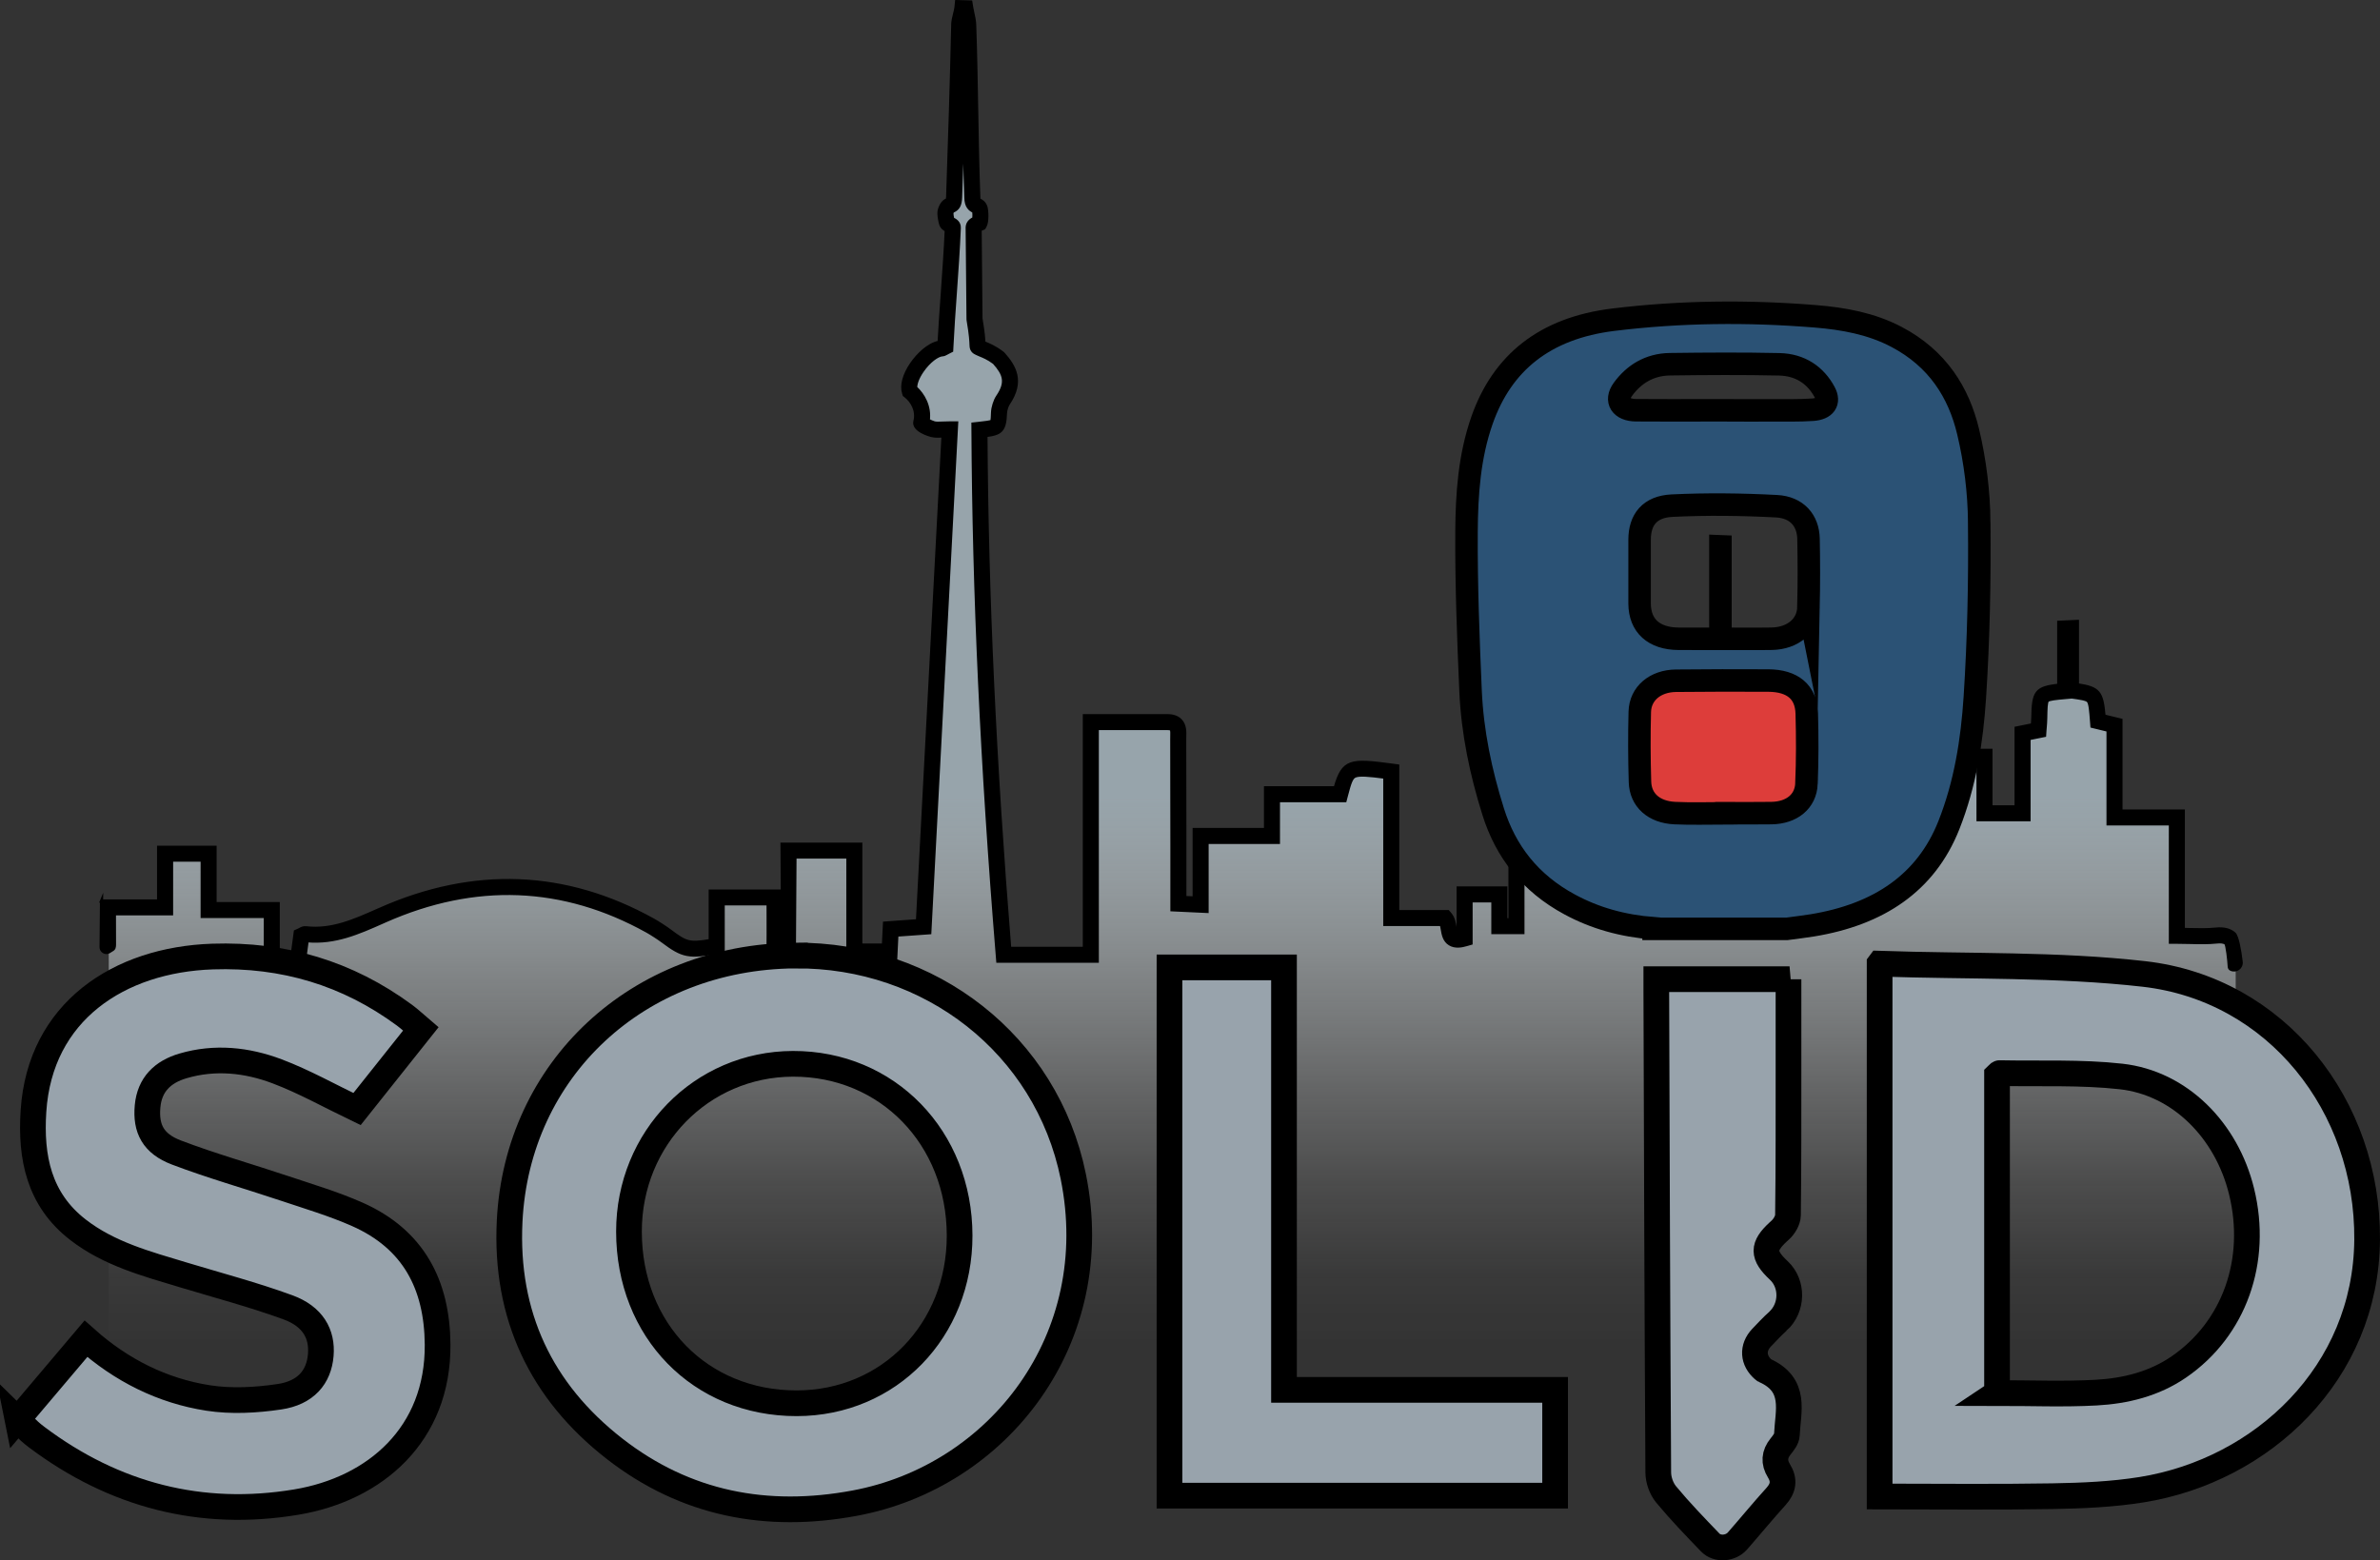
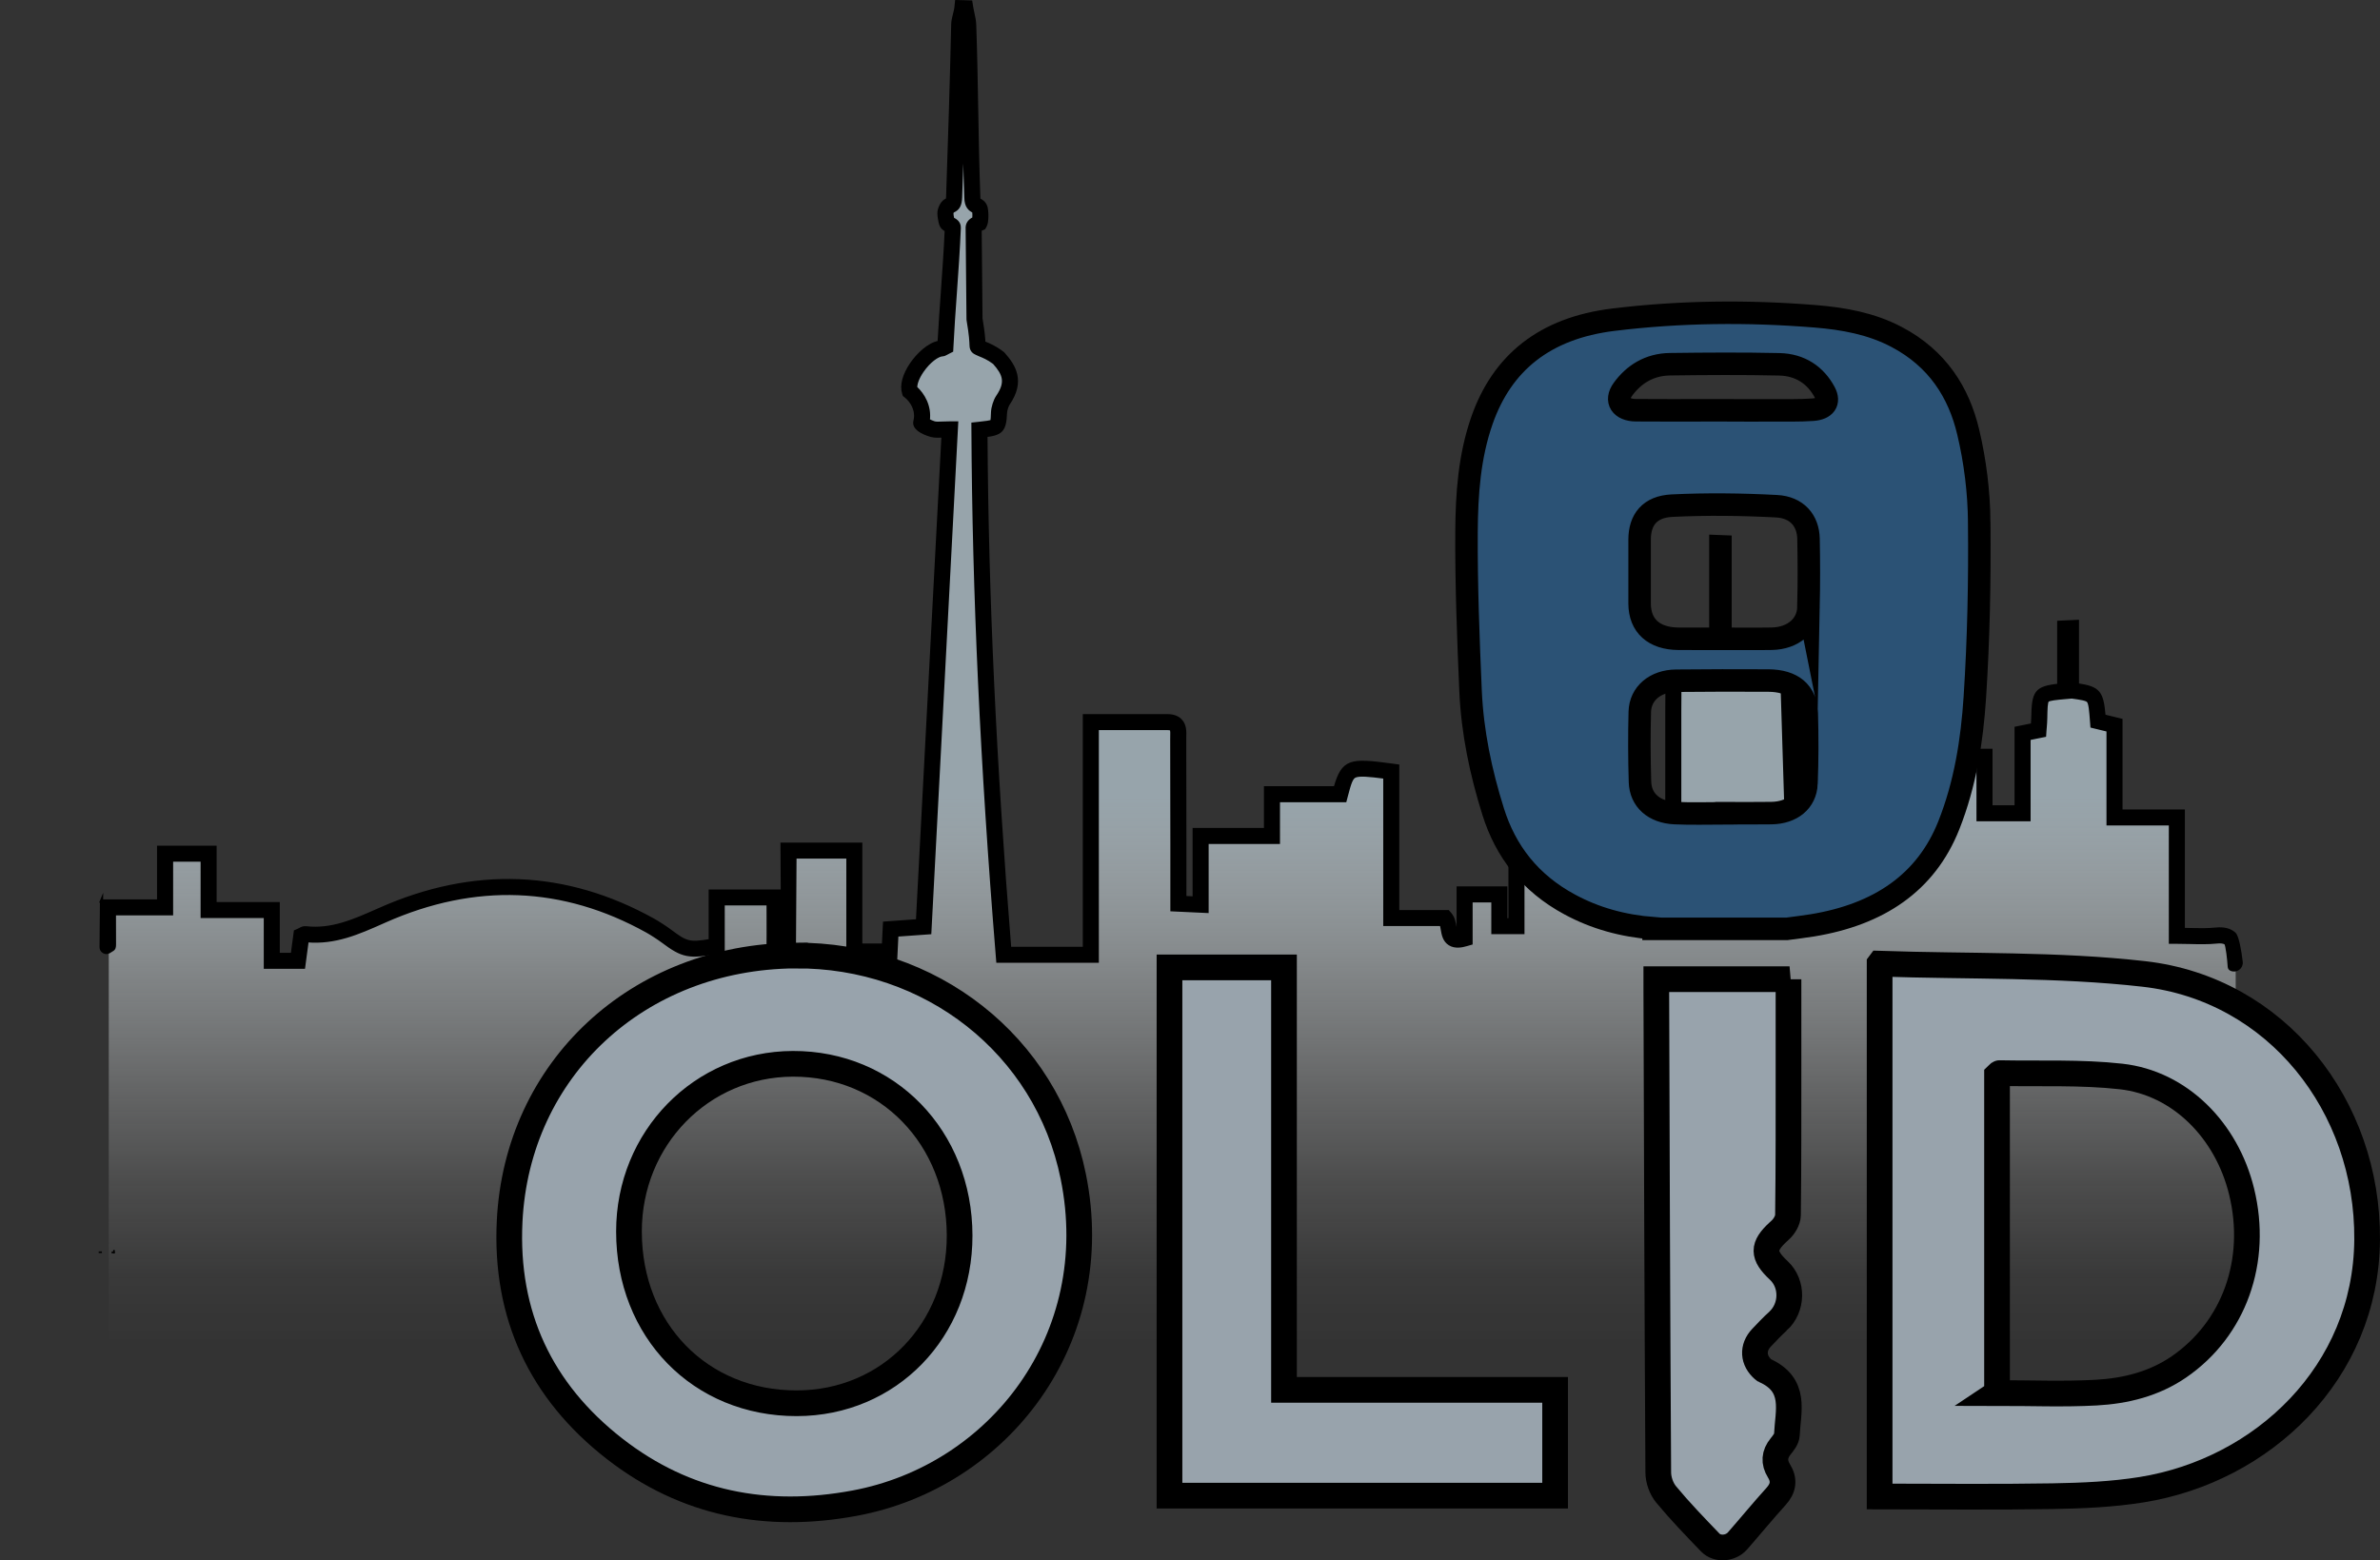
<svg xmlns="http://www.w3.org/2000/svg" id="_Слой_1" data-name="Слой 1" viewBox="0 0 2047.55 1342.64">
  <rect x="0" y="0" width="2047.55" height="1342.64" fill="#333333" stroke="none" />
  <defs>
    <style>      .cls-1 {        fill: url(#_Безымянный_градиент_74);      }      .cls-2, .cls-3, .cls-4, .cls-5, .cls-6 {        stroke: #000;        stroke-miterlimit: 10;      }      .cls-2, .cls-4 {        stroke-width: 2.76px;      }      .cls-3 {        fill: #dd3d3a;        stroke-width: 13.03px;      }      .cls-4 {        fill: none;      }      .cls-5 {        fill: #2b5275;        stroke-width: 19.35px;      }      .cls-6 {        fill: #98a3ac;        stroke-width: 22.11px;      }    </style>
    <linearGradient id="_Безымянный_градиент_74" data-name="Безымянный градиент 74" x1="1008.52" y1="7.77" x2="1008.52" y2="1155.95" gradientUnits="userSpaceOnUse">
      <stop offset=".59" stop-color="#97a4ab" />
      <stop offset=".65" stop-color="#aeb8bd" stop-opacity=".78" />
      <stop offset=".73" stop-color="#cad1d4" stop-opacity=".5" />
      <stop offset=".81" stop-color="#e1e5e7" stop-opacity=".28" />
      <stop offset=".88" stop-color="#f1f3f4" stop-opacity=".13" />
      <stop offset=".95" stop-color="#fbfbfc" stop-opacity=".03" />
      <stop offset="1" stop-color="#fff" stop-opacity="0" />
    </linearGradient>
  </defs>
  <g>
    <g>
      <path class="cls-1" d="M93.56,1155.95v-374.41h49.17v-46.2h37.46v48.5h54.34v43.67h22.51c.94-7.04,1.94-14.54,2.87-21.47,1.84-.83,2.68-1.58,3.43-1.49,24.22,2.77,44.68-6.71,66.44-16.36,77.75-34.47,155.1-32.77,230.24,9,4.07,2.26,10.46,6.4,14.18,9.19,15.86,11.89,19.8,12.52,43.1,8.28v-41.68h49.75c0,16.83,.15,32.79-.07,48.73-.1,7.25,1.22,11.91,12.08,7.56v-96.59h56.64v86.78h30.32c.31-6.37,.6-12.2,.95-19.26,8.72-.63,16.82-1.21,28.36-2.03,7.48-142.08,14.97-284.19,22.54-427.97-6.88,0-11,.75-14.68-.21-3.71-.96-10.2-4.44-9.96-5.4,2.98-11.66-3.14-21.94-9.8-27.24-3.81-11.96,15-36.06,27.57-36.85,.39-.02,.76-.36,3.04-1.52,1.57-32.35,5.04-68.91,6.4-102.35,.11-2.61-4.4-2.11-5.19-4.9-.83-2.9-1.44-7.47-1.08-8.74,2.64-9.41,7-1.91,7.38-12.73,1.54-43.24,3.46-105.16,4.41-148.42,.09-4.26,2.27-9.82,2.7-14.08l2.52,.07c.82,5.14,2.34,9.44,2.53,14.6,1.7,47.84,1.72,100.34,3.54,148.18,0,8.96,4.99,5.33,6.41,9.94,.78,2.55,.68,10.39-.25,11.98-2.23,1.01-4.93,1.95-5.05,3.92l.74,78.88c4.72,27.75,.53,22.54,4.87,24.91,1.75,.96,8.19,2.69,15.79,8.53,10.15,11.31,14.17,21.04,3.83,36.28-1.82,2.68-3.31,7.61-3.42,10.85-.43,12.86-.96,12.93-16.83,14.68,.73,150.23,8.53,300.27,20.9,451.74h74.93v-200.24c23.96,0,45.01-.06,66.07,.02,10.89,.04,9.09,8.39,9.12,14.95,.16,40.99,.12,81.98,.15,122.97,0,5.86,0,11.72,0,18.29,6.94,.32,12.32,.57,19.13,.89v-59.12h61.37v-35.92h58.62c6.26-24.05,7.14-24.46,44.03-19.53v126.05h46.26c5.99,6.87-.77,22.71,16.82,17.59v-37.91h29.9v27.32h14.72v-61.56c5.03-1.21,8.78-2.11,12.7-3.06,.43-5.2,.79-9.65,1.21-14.7h50.96c.61,4.49,1.19,8.81,1.86,13.81,3.95,.19,7.9,.38,13.07,.62,.87,19.33,1.73,38.47,2.59,57.65h17.93v-94.09h34.58c0-28.72,0-55.74,0-82.77,0-15.2,.42-30.41-.1-45.59-.37-10.9,2.9-16.58,14.89-15.15,6.33,.76,12.83,.13,23,.13v-85.03c1.85,.07,3.7,.15,5.55,.22v84.33h54.66c1.55,50.05,3.05,98.56,4.59,148.01,4.41,.31,8.25,.59,14.13,1v-63.5c16.58,0,31.21,.25,45.83-.1,7.93-.19,8.91,4.18,8.84,10.5-.18,17-.06,34-.06,52.08h26.9v-48.56h69.5v48.62h32.75v-68.77c5.14-1.04,9.06-1.83,13.71-2.78,.21-3.18,.62-6.79,.68-10.4q.35-21.23,22.28-23.18v-53.92c1.66-.08,3.33-.15,4.99-.23v53.53q21.44,2.93,23.25,26.48c3.92,.96,8.14,1.99,14.19,3.47v79.43h53.66v101.81c12.22,0,23.22,.88,34.01-.24,11.96-1.24,15.61,4.73,15.86,14.85,.24,9.59,.05,324.86,.05,335.33" />
-       <path d="M261.23,723.86h0ZM793.51,281.89h0s0,0,0,0Zm14.92-67.51h0Zm30.04-110.6h0Z" />
    </g>
    <path class="cls-6" d="M683.89,822.24c116.21-.96,216.41,76.56,239.46,190.11,28.31,139.45-64.12,258.07-188.08,281.12-75.63,14.07-145.47,.76-206.6-46.85-63.33-49.33-94.2-115.01-90.23-195.7,6.45-131.09,110.36-227.56,245.45-228.68Zm141.68,240.93c-.11-84.21-62.09-148.04-143.48-147.76-78.63,.27-140.98,64.07-140.98,144.27,0,85.15,61.32,147.95,144.35,147.83,79.45-.11,140.22-62.71,140.11-144.34Z" />
    <path class="cls-6" d="M1617.08,829.24c76.87,2.61,152.71,.37,227.32,8.84,114.14,12.96,193.05,113.41,192.08,228.81-.96,114.58-90.01,198.24-193.84,214.96-25.26,4.07-51.17,5.17-76.81,5.61-49.21,.85-98.45,.25-148.76,.25v-458.46Zm100.99,369.46c29.25,0,57.26,1.18,85.12-.35,25.27-1.39,49.86-7.37,71.36-22.14,47.57-32.67,68.5-91.23,53.93-150.88-12.9-52.83-53.19-93.4-103.72-99.03-34.54-3.85-69.69-2.19-104.56-2.89-.65-.01-1.32,1.17-2.12,1.92v273.36Z" />
-     <path class="cls-6" d="M15.08,1221.55c19.82-23.42,39.03-46.13,58.84-69.54,30.42,27.09,65.59,44.8,105.16,50.95,19.94,3.1,41.17,1.92,61.26-1.06,22.8-3.38,34.04-16.99,35.62-35.87,1.53-18.22-6.85-33.24-28.15-41.04-29.56-10.83-60.14-18.88-90.32-28-31.56-9.54-63.55-18.04-90.32-38.72-33.83-26.13-40.97-62.49-38.38-102.2,5.57-85.54,73.46-130.29,154.2-132.97,60.99-2.02,115.89,14.3,164.95,50.44,4.77,3.51,9.08,7.64,14.06,11.87-19,23.88-37.55,47.18-54.86,68.94-23.5-11.27-45.43-23.66-68.72-32.45-26.02-9.83-53.52-12.78-81.02-4.69-17.36,5.11-28.75,15.97-30.45,34.8-1.74,19.2,4.79,32.12,24.84,39.74,30.28,11.52,61.58,20.33,92.33,30.64,21.2,7.11,42.78,13.49,63.17,22.51,48.22,21.34,68.78,60.29,69.18,112.07,.6,77.16-53.51,124.24-121.6,135.58-81.66,13.6-156.63-5.8-223.18-55.79-2.2-1.66-4.37-3.38-6.4-5.25-3.03-2.8-5.92-5.76-10.22-9.97Z" />
    <path class="cls-6" d="M1006.13,832.44h98.51v363.53h233.25v91.03h-331.76v-454.56Z" />
  </g>
  <path class="cls-2" d="M87.32,775.32h49.17v-46.21h48.5v48.5h54.34v43.67h12.16l2.63-19.71,2.82-1.27c.53-.25,.94-.47,1.3-.66,1.19-.64,2.79-1.52,5.03-1.27,22,2.52,41.26-6.02,61.66-15.09l1.91-.83c80.67-35.79,159.8-32.7,235.17,9.2,4.26,2.38,10.92,6.69,14.81,9.62,13.46,10.09,16.31,11.17,34.24,8.07v-42.59h60.8v5.53c0,4.95,.03,9.78,.03,14.59,.03,11.77,.06,22.91-.08,34.24-.03,1.91,.84,.85,.95,1.43,.19-.03,.29-1.36,.62-1.45l-.55-94.65h67.68v86.78h19.54l.94-18.88,28.36-2.05,21.97-417.13s-.03,0-.06,.03c-3.73,.14-6.94,.28-10.17-.55-.66-.17-15.95-4.23-13.93-12.13,2.4-9.34-2.74-17.44-7.88-21.53l-1.33-1.05-.5-1.6c-2.13-6.63,.33-15.81,6.72-25.15,5.31-7.77,14.54-16.97,23.8-18.66,.75-13.87,1.8-28.66,2.82-42.98,1.24-17.77,2.57-36.12,3.32-53.48-1.69-.83-4.01-2.38-4.89-5.53-.03-.06-2.16-7.9-1.08-11.75,1.63-5.8,4.28-7.88,6.96-9.09,.08-.47,.17-1.19,.22-2.32,1.49-42.06,3.43-104.22,4.39-148.36,.06-2.99,.83-6.05,1.58-9.07,.52-2.02,.99-3.95,1.16-5.44l.52-5.11,12.22,.33,.72,4.53c.3,1.77,.66,3.43,1.02,5.06,.72,3.18,1.44,6.44,1.58,10.23,.83,23.13,1.27,47.73,1.69,71.5,.44,25.54,.91,51.96,1.85,76.67,0,1.13,.11,1.8,.17,2.16,.06,.03,.14,.06,.19,.08,1.46,.66,4.53,2.1,5.8,6.27,.88,2.87,1.41,12.74-.77,16.42l-.88,1.52-2.4,1.08c-.28,.11-.64,.28-.97,.41l.72,76.5c1.99,11.72,2.4,17.61,2.52,20.76,.25,.11,.53,.19,.83,.33,3.04,1.22,8.73,3.48,15.17,8.46l.75,.66c9.92,11.05,17.3,23.93,4.28,43.09-1.16,1.71-2.38,5.64-2.46,7.93-.53,15.23-3.81,17.72-16.8,19.4,.8,137.05,7.49,281.54,20.45,441.31h64.28v-200.26h26.39c15.73-.03,30.48-.03,45.24,.03,4.75,.03,8.46,1.38,11,4.01,3.95,4.06,3.79,9.65,3.65,14.12-.03,.8-.05,1.58-.03,2.32,.11,30.87,.11,61.71,.14,92.56v43.45l8.07,.39v-58.87h61.38v-35.93h59.92c6.83-24.1,13.24-24.24,48.97-19.48l4.81,.66v125.36h43.25l1.66,1.88c3.04,3.51,3.79,8.01,4.39,11.61,.3,1.66,.77,4.42,1.33,4.97,0,0,.28,.11,1.02,.11h.39v-38.91h40.93v27.33h3.68v-60.39l13.04-3.15,1.3-15.78h60.89l1.88,14.04,13.51,.64,2.6,57.4h7.1v-94.08h34.6v-77.25c0-4.64,.03-9.31,.08-13.96,.08-10.34,.17-21-.19-31.45-.17-5.11,.17-12.46,5.22-17.08,3.65-3.34,8.82-4.59,15.86-3.73,3.76,.44,7.82,.36,12.93,.22,1.24-.03,2.51-.05,3.87-.08v-85.32l16.61,.66v84.13h54.5l4.59,148.39,3.23,.22v-63.1h5.53c5,0,9.84,.03,14.56,.06,10.81,.06,21,.08,31.12-.14,4.73-.14,8.21,1.02,10.72,3.51,3.4,3.37,3.84,8.01,3.79,12.57-.11,12.05-.11,23.96-.08,36.59,.03,3.26,.03,6.55,.03,9.89h15.84v-48.59h80.56v48.64h21.7v-67.77l14.04-2.85c.17-1.96,.3-3.95,.33-5.91,.39-22.25,2.38-25.95,22.3-28.11v-54.17l16.03-.75v54.53c18.52,2.85,21.11,6.14,22.91,26.86l14.54,3.54v78.24h53.64v101.87c1.96,.03,3.87,.08,5.78,.14,7.77,.17,15.09,.33,22.14-.39,6.91-.72,12.11,.55,15.92,3.9,2.64,2.32,4.79,14.44,5.95,24.3,.57,4.86-4.44,8.43-8.83,6.27h0c-.79-.39-1.31-1.17-1.36-2.05-.33-5.62-1.77-19.09-3.08-20.22-1.66-1.46-4.97-1.46-7.46-1.19-7.74,.8-15.42,.61-23.52,.41-3.59-.08-7.27-.17-11.05-.17h-5.53v-101.82h-53.64v-80.62l-13.87-3.37-.3-4.01c-.72-9.53-1.22-15.84-2.9-17.74-1.46-1.69-6.58-2.46-14.29-3.51v.03l-5.06,.44c-8.04,.72-14.37,1.27-15.73,2.68-1.27,1.33-1.38,7.35-1.52,15.01-.03,2.76-.25,5.45-.44,7.79-.08,1.02-.17,2.02-.25,2.96l-.28,4.23-13.4,2.71v69.78h-43.81v-48.64h-58.45v48.59h-37.95v-5.53c0-5.22,0-10.34-.03-15.39-.03-12.66-.03-24.62,.08-36.76,.06-3.57-.39-4.42-.5-4.59,0,0-.39-.33-2.32-.33h-.36c-10.28,.25-20.56,.22-31.45,.17-2.96-.03-5.94-.03-8.98-.06v63.9l-25.04-1.77-4.56-147.64h-49.33v.47h-5.53c-3.4,0-6.41,.08-9.12,.14-5.58,.14-9.98,.25-14.54-.3-3.48-.41-6-.11-7.08,.88-.86,.8-1.82,2.93-1.63,8.59,.36,10.67,.28,21.47,.19,31.92-.06,4.62-.08,9.23-.08,13.85v88.3h-34.6v94.08h-28.74l-2.6-57.9-12.66-.58-1.82-13.6h-41.04l-1.11,13.63-12.35,2.96v62.74h-25.79v-27.33h-18.82v36.54l-4.01,1.16c-3.92,1.13-9.67,2.32-14.34-.61-4.73-2.93-5.61-8.24-6.33-12.46-.25-1.52-.53-3.07-.91-4.28h-48.56v-126.75c-13.76-1.8-21.94-2.57-25.73-.88-3.1,1.35-4.56,5.97-7.43,16.97l-1.08,4.12h-57.35v35.93h-61.38v59.39l-30.18-1.41v-53.98c-.03-30.84-.03-61.69-.14-92.53-.03-.88,0-1.8,.03-2.71,.08-2.02,.17-5.39-.52-6.11-.22-.25-1.13-.61-3.12-.64-14.73-.06-29.46-.03-45.19-.03h-15.34v200.26h-85.54l-.41-5.09c-13.4-164-20.23-311.92-20.92-452.18l-.03-4.97,4.95-.53c5.03-.55,10.23-1.13,11.25-1.91,.44-.77,.58-5.14,.66-7.46,.14-4.42,2.02-10.34,4.37-13.79,8.35-12.3,5.72-19.24-3.01-29.07-5.06-3.81-9.48-5.58-12.16-6.66-1.13-.44-1.99-.8-2.51-1.11-.33-.17-.58-.3-.8-.39-4.2-1.85-4.31-5.09-4.39-7.43-.08-2.38-.25-7.93-2.49-21l-.08-.88-.75-79.07,.03-.19c.25-4.03,3.23-6.16,5.72-7.46,.14-1.88,.11-4.62-.08-6-3.34-1.55-6.77-4.17-6.77-12.02-.94-24.63-1.41-51.1-1.85-76.69-.03-1.99-.08-4.01-.11-6-.86,29.35-1.85,59.06-2.68,82.53-.22,6.74-1.99,9.95-6.44,11.88-.14,.06-.28,.11-.44,.19,0,.06-.28,.5-.61,1.6,0,.86,.25,3.04,.72,5,.03,0,.06,.03,.08,.03,1.44,.66,5.8,2.63,5.58,7.68-.75,18.21-2.1,37.5-3.43,56.16-1.16,16.2-2.24,31.48-2.96,46.24l-.17,3.21-2.87,1.46c-.86,.44-1.44,.75-1.82,.97-.88,.5-1.91,1.05-3.37,1.13-3.9,.25-11.28,5.25-17.33,14.09-4.17,6.08-5.72,11.28-5.53,14.26,6.5,5.91,12.38,16.06,10.81,28,1.58,.86,3.73,1.85,5.28,2.27,1.63,.41,3.87,.33,6.94,.19,1.85-.08,3.95-.17,6.36-.17h5.83l-23.1,438.66-28.33,2.02-.97,19.62h-41.12v-86.78h-45.57l-.58,89.42-3.48,1.38c-4.17,1.69-10.25,3.54-14.92,.33-4.86-3.34-4.2-4.55-4.15-7.7,.14-11.22,.11-22.3,.08-34.05,0-3.01,0-6.02-.03-9.09h-38.69v40.77l-4.53,.83c-25.01,4.56-30.32,3.51-47.4-9.29-3.51-2.63-9.73-6.66-13.54-8.79-72.19-40.13-147.97-43.06-225.33-8.79l-1.91,.86c-21.17,9.4-41.15,18.27-65.2,16.17l-3.04,22.77h-32.89v-43.67h-54.34v-48.5h-26.39v46.21h-49.17l.06,26.19c0,2.5-.15,3.9-2.36,5.05l-2.47,1.53c-3.03,1.58-6.66-.64-6.63-4.06l.35-39.77Z" />
  <g>
    <path class="cls-6" d="M1529.61,1136.87c12.63-11.52,13.07-32.12,.69-43.67-14.12-13.17-14.04-20.69-.33-33.27,.44-.42,.88-.81,1.35-1.23,3.68-3.24,6.85-8.65,6.91-13.1,.55-42.81,.41-85.64,.44-128.44v-74.48c.3-.05,.61-.07,.91-.12h-114.64v8.97c.25,69.47,.44,138.93,.69,208.4,.28,69.05,.58,138.1,1,207.15,.03,6.36,2.57,13.78,6.77,18.87,11.83,14.3,24.9,27.82,37.89,41.33,6.11,6.36,17.58,5.48,23.57-1.4,11.11-12.68,21.75-25.68,33.08-38.19,6.5-7.18,7.38-14.2,2.46-22.14-4.48-7.25-4.01-14.13,1.52-20.96,2.38-2.97,5.22-6.54,5.36-9.9,.88-20.44,8.79-43.08-19.4-55.56-.28-.12-.53-.34-.75-.57-9.12-7.86-9.81-18.87-1.63-27.5,4.59-4.82,9.15-9.68,14.1-14.2Z" />
-     <path class="cls-3" d="M1554.91,674.24c-.66,15.53-12.69,25.14-30.1,25.43-12.91,.22-25.81,.05-38.72,.05,0,.02-.03,.07-.03,.1-14.81,0-29.68,.57-44.47-.15-17.99-.86-29.46-11.16-29.93-26.86-.61-20.08-.69-40.2-.17-60.28,.41-15.83,13.35-26.59,31.18-26.76,26.48-.25,52.95-.34,79.43-.17,20.92,.15,32.53,9.85,33.05,28.38,.55,20.08,.58,40.18-.25,60.25Z" />
    <path class="cls-5" d="M1702.76,449.25c-.25-25.92-3.48-52.24-9.51-77.6-8.04-33.91-26.37-63.18-61.63-81.73-21.64-11.4-45.57-15.78-69.95-17.74-58.04-4.69-116.02-4.15-173.89,2.95-58.81,7.25-95.43,37.06-112.76,86.45-10.94,31.21-13.16,63.77-13.35,96.1-.25,45.63,1.49,91.31,3.48,136.92,1.55,35.29,8.79,69.93,19.48,103.92,10.67,33.86,31.45,61.24,65.8,79.76,21.83,11.8,45.52,18.43,72.16,20.52v.49h114.64c7.93-1.08,14.95-1.89,21.92-3.02,57.04-9.34,97.73-36.47,117.43-86.05,14.15-35.66,19.98-72.93,22.41-110.26,3.26-50.15,4.26-100.48,3.76-150.71Zm-148.61,224.99c-.66,15.53-12.69,25.14-30.1,25.43-12.91,.22-25.81,.05-38.72,.05,0,.02-.03,.07-.03,.1-14.81,0-29.68,.57-44.47-.15-17.99-.86-29.46-11.16-29.93-26.86-.61-20.08-.69-40.2-.17-60.28,.41-15.82,13.35-26.59,31.18-26.76,26.48-.25,52.95-.34,79.43-.17,20.92,.15,32.53,9.85,33.05,28.38,.55,20.08,.58,40.18-.25,60.25Zm1.74-152.06c-.3,16.1-13.29,27.08-31.53,27.45-7.1,.15-14.21,.1-21.34,.1-6.77,.02-13.54,0-20.34,0v-.05c-12.91,0-25.84,.1-38.75-.02-21.09-.17-33.25-11.2-33.36-30.22-.08-18.38-.08-36.76,0-55.14,.06-17.1,8.73-28.26,27.89-29.19,29.88-1.45,60-1.08,89.9,.49,17.55,.91,27.2,12.31,27.53,28.04,.39,19.51,.39,39.05,0,58.56Zm3.68-169.63c-11.88,.84-23.88,.47-35.82,.57-14.54,.12-29.07-.07-43.64-.07s-28.49,.05-42.76,.05c-9.98,0-19.95-.02-29.93-.1-12.85-.1-18.32-8.21-11.28-17.89,9.34-12.88,22.69-21.45,40.54-21.7,31.34-.42,62.71-.61,94.05,.07,18.24,.42,31.34,9.53,39.11,24.08,4.53,8.48,.39,14.23-10.28,14.99Z" />
  </g>
  <path class="cls-4" d="M836.58,209.34h0s0,0,0,0Zm-18.74-6.42h0s0,0,0,0ZM97.34,1078.42v-1.44m-11.05,1.24v-1.35" />
  <line class="cls-4" x1="98.75" y1="1077.01" x2="97.34" y2="1076.98" />
-   <line class="cls-4" x1="86.29" y1="1076.87" x2="84.99" y2="1076.84" />
</svg>